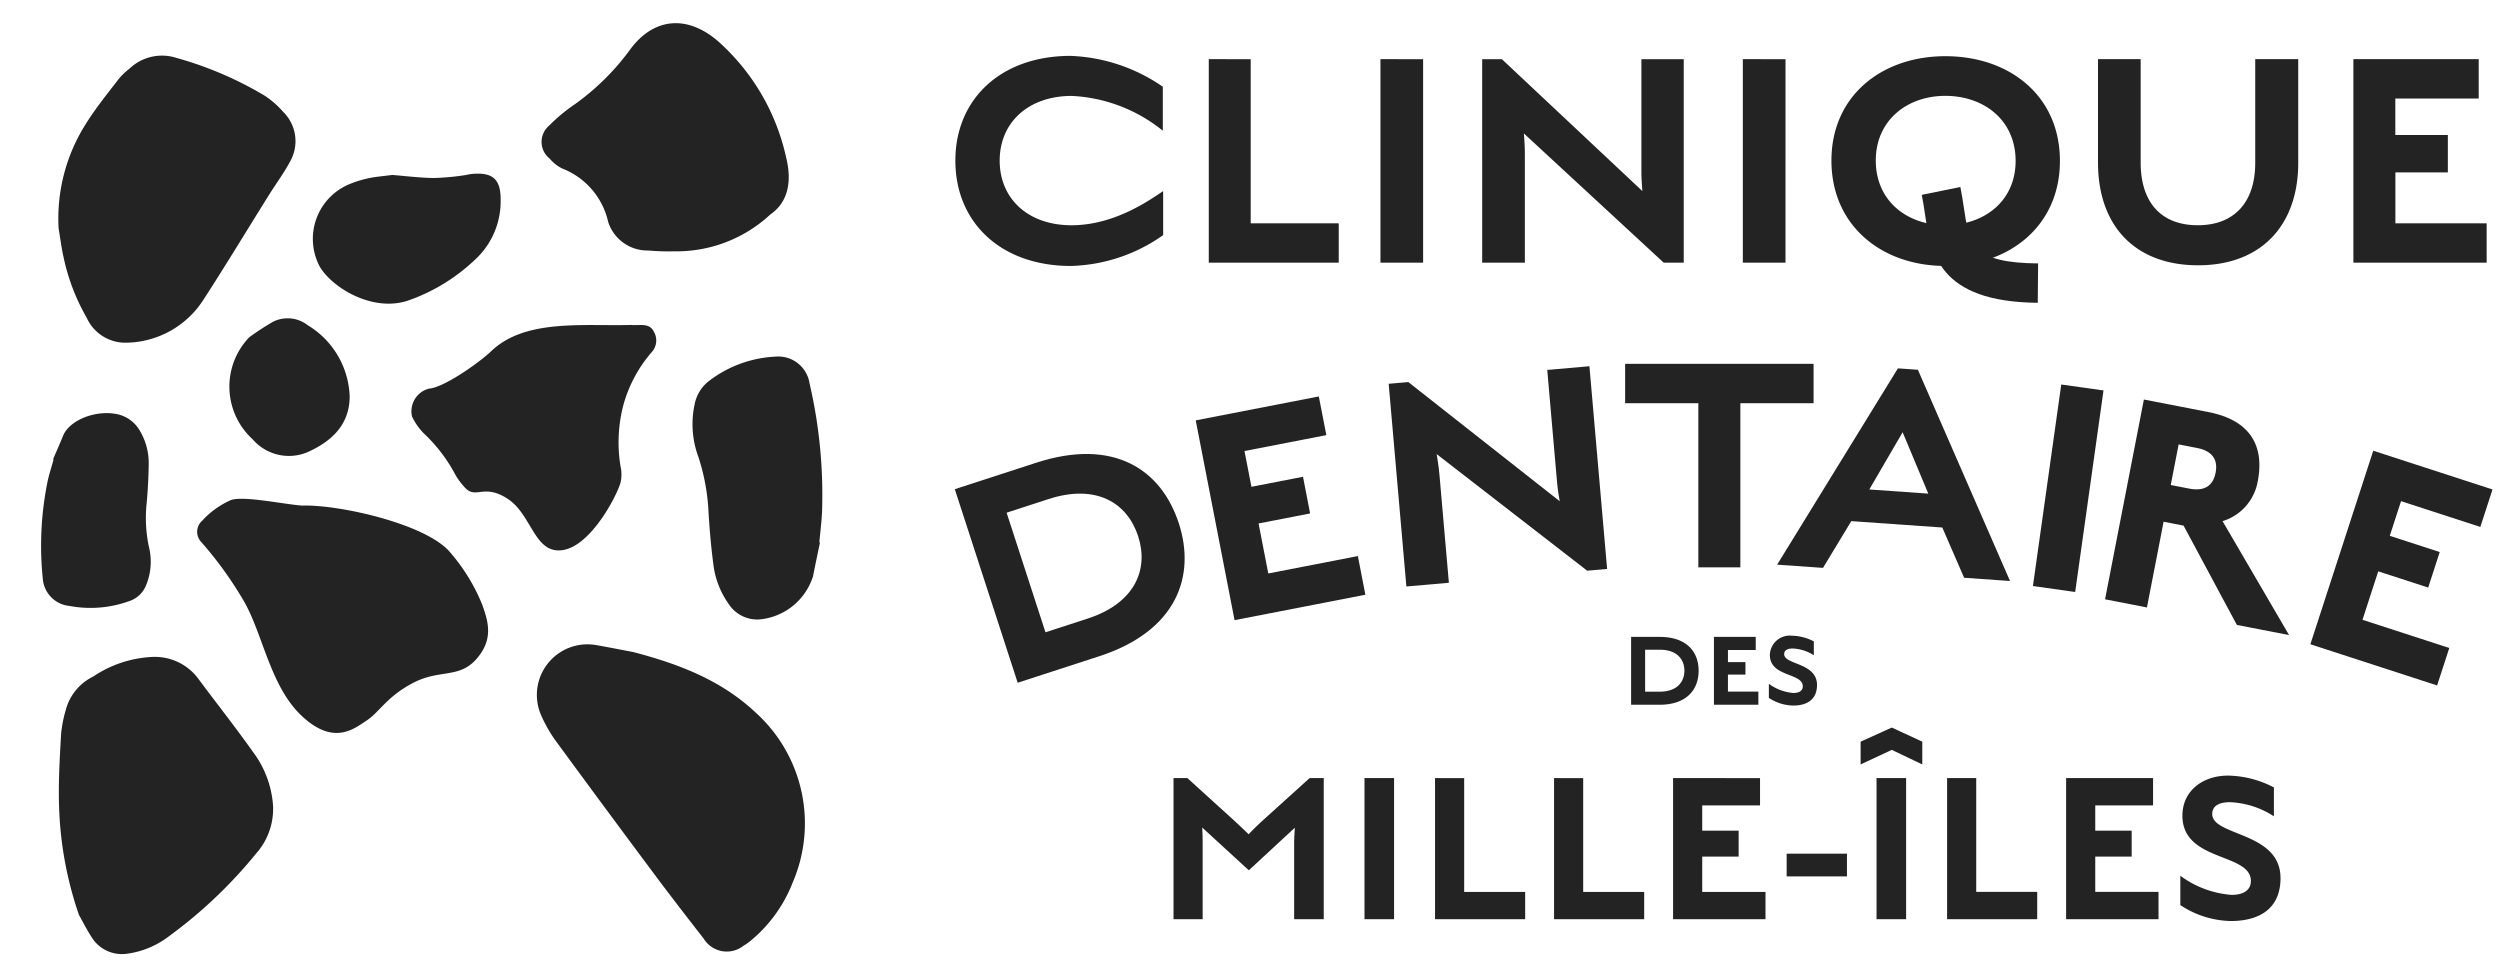
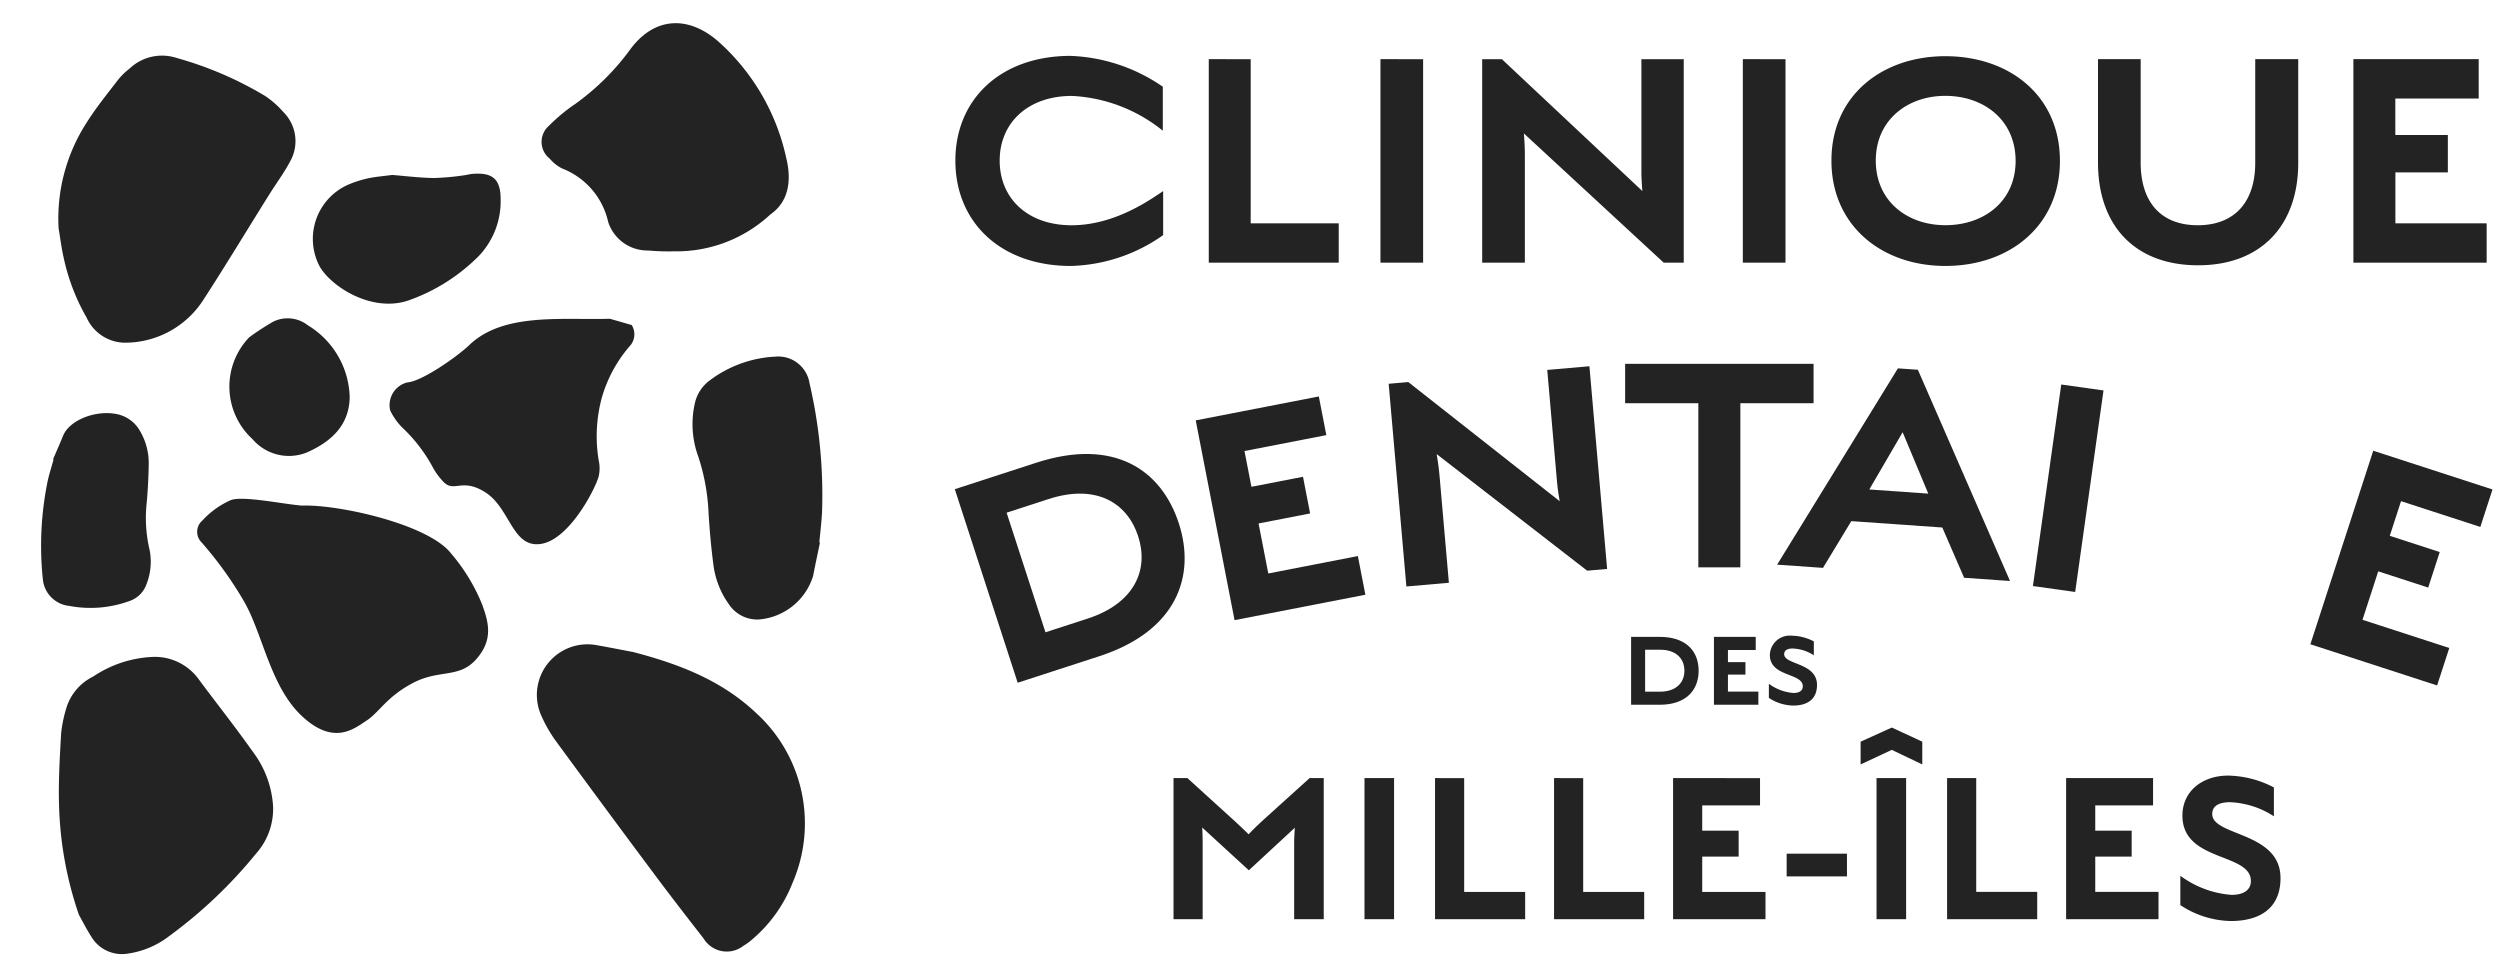
<svg xmlns="http://www.w3.org/2000/svg" width="178.917" height="69.214" viewBox="0 0 178.917 69.214">
  <g id="Groupe_3257" data-name="Groupe 3257" transform="translate(-285.666 -4138)">
    <g id="Groupe_3255" data-name="Groupe 3255" transform="translate(-17813.859 -12111.75)">
      <path id="Tracé_65126" data-name="Tracé 65126" d="M-116.532-35.542v5.473h2.117v-10.1h-1.01l-3.388,3.062c-.407.375-.8.766-.977.961-.163-.163-.538-.521-.994-.945l-3.388-3.078h-.994v10.1h2.085v-5.407c0-.489-.016-.945-.033-1.156l3.339,3.062,3.29-3.046C-116.5-36.357-116.532-35.868-116.532-35.542Zm5.033-4.626v10.1h2.117v-10.1Zm5.049,0v10.1H-100v-1.955h-4.365v-8.144Zm8.518,0v10.1h6.45v-1.955h-4.365v-8.144Zm8.518,0v10.1H-82.8v-1.955h-4.528v-2.525h2.606v-1.857h-2.606v-1.808h4.137v-1.955Zm8.128,5.407v1.629h4.316v-1.629Zm5.293-6.385,2.231-1.042,2.183,1.042v-1.629l-2.183-1.01-2.231,1.01Zm1.14.977v10.1h2.117v-10.1Zm5.049,0v10.1h6.45v-1.955h-4.365v-8.144Zm8.518,0v10.1h6.613v-1.955H-59.2v-2.525h2.606v-1.857H-59.2v-1.808h4.137v-1.955Zm15.343,7.15c0-3.323-4.886-2.981-4.886-4.577,0-.652.6-.847,1.27-.847a6.212,6.212,0,0,1,3.144,1.01V-39.5a7.332,7.332,0,0,0-3.274-.847c-1.841,0-3.274,1.108-3.274,2.867,0,3.323,4.9,2.639,4.9,4.675,0,.6-.456.994-1.384.994a7.038,7.038,0,0,1-3.665-1.368v2.1a6.762,6.762,0,0,0,3.616,1.14C-47.521-29.94-45.941-30.77-45.941-33.018Z" transform="translate(18308.676 16345.604)" fill="#232323" />
      <path id="Tracé_65125" data-name="Tracé 65125" d="M-15.781-13.261c0-1.339-.83-2.427-2.788-2.427h-2.044v4.855h2.044C-16.611-10.834-15.781-11.946-15.781-13.261Zm-1.018-.008c0,.838-.572,1.5-1.754,1.5H-19.61v-3h1.057C-17.371-14.773-16.8-14.115-16.8-13.269Zm2.114-2.42v4.855h3.179v-.94h-2.177v-1.214h1.253v-.893h-1.253v-.869h1.989v-.94Zm7.376,3.438c0-1.6-2.349-1.433-2.349-2.2,0-.313.29-.407.611-.407a2.986,2.986,0,0,1,1.511.485v-.994a3.525,3.525,0,0,0-1.574-.407A1.424,1.424,0,0,0-10.683-14.4c0,1.6,2.357,1.269,2.357,2.247,0,.29-.219.478-.666.478a3.384,3.384,0,0,1-1.762-.658v1.01a3.251,3.251,0,0,0,1.738.548C-8.068-10.771-7.308-11.171-7.308-12.251Z" transform="translate(18236.871 16311.019)" fill="#232323" />
      <g id="Groupe_3136" data-name="Groupe 3136" transform="translate(18167.857 16275.578)">
        <path id="Tracé_65124" data-name="Tracé 65124" d="M14.494,7.282C14.494,3.265,12,0,6.131,0H0V14.565H6.131C12,14.565,14.494,11.229,14.494,7.282ZM11.44,7.259c0,2.514-1.715,4.487-5.262,4.487H3.007v-9H6.178C9.726,2.749,11.44,4.722,11.44,7.259Z" transform="matrix(0.951, -0.309, 0.309, 0.951, 0, 9.182)" fill="#232323" />
        <path id="Tracé_65123" data-name="Tracé 65123" d="M0,0V14.565H9.538V11.746H3.007V8.1H6.766V5.427H3.007V2.819H8.974V0Z" transform="translate(17.242 4.257) rotate(-11)" fill="#232323" />
        <path id="Tracé_65119" data-name="Tracé 65119" d="M12.991,14.565h1.433V0h-3.03V8.1c0,.47.047,1.057.07,1.339L1.41,0H0V14.565H3.054V6.813c0-.611-.047-1.222-.07-1.5Z" transform="matrix(0.996, -0.087, 0.087, 0.996, 31.051, 1.638)" fill="#232323" />
        <path id="Tracé_65120" data-name="Tracé 65120" d="M-13.279-31.935V-43.681h5.239V-46.5H-21.525v2.819h5.239v11.746Z" transform="translate(69.499 46.71)" fill="#232323" />
        <path id="Tracé_65121" data-name="Tracé 65121" d="M11.6,11.135l1.809,3.477H16.7L9.068,0H7.635L0,14.612H3.289l1.785-3.477ZM6.2,8.786,8.293,4.534,10.43,8.786Z" transform="matrix(0.998, 0.07, -0.07, 0.998, 59.875, 0)" fill="#232323" />
        <path id="Tracé_65122" data-name="Tracé 65122" d="M0,0V14.565H3.054V0Z" transform="translate(79.185 1.69) rotate(8)" fill="#232323" />
-         <path id="Tracé_65118" data-name="Tracé 65118" d="M4.51,8.316l5.1,6.249h3.806L7.188,7.47A3.636,3.636,0,0,0,9.115,4.182C9.115,1.9,8.034,0,4.7,0H0V14.565H3.054V8.316ZM6.037,4.158c0,.869-.423,1.48-1.644,1.48H3.054V2.678H4.393C5.638,2.678,6.037,3.336,6.037,4.158Z" transform="translate(85.099 2.765) rotate(11)" fill="#232323" />
        <path id="Tracé_65117" data-name="Tracé 65117" d="M0,0V14.565H9.538V11.746H3.007V8.1H6.766V5.427H3.007V2.819H8.974V0Z" transform="matrix(0.951, 0.309, -0.309, 0.951, 101.514, 6.429)" fill="#232323" />
      </g>
      <path id="Tracé_65116" data-name="Tracé 65116" d="M-160.142-34.424v-3.148c-.8.517-3.383,2.443-6.554,2.443-3.148,0-5.145-1.926-5.145-4.628s2.02-4.628,5.168-4.628a11.2,11.2,0,0,1,6.507,2.49v-3.148a12.416,12.416,0,0,0-6.6-2.208c-5.027,0-8.246,3.124-8.246,7.494,0,4.416,3.242,7.541,8.269,7.541A11.948,11.948,0,0,0-160.142-34.424Zm3.265-12.592V-32.45h9.3v-2.819h-6.3V-47.015Zm12.286,0V-32.45h3.054V-47.015Zm20.273,14.565h1.433V-47.015h-3.03v8.1c0,.47.047,1.057.07,1.339L-135.9-47.015h-1.41V-32.45h3.054V-40.2c0-.611-.047-1.222-.07-1.5Zm5.662-14.565V-32.45h3.054V-47.015Zm22.693,7.282c0-4.675-3.618-7.494-8.2-7.494-4.534,0-8.152,2.819-8.152,7.47,0,4.675,3.618,7.541,8.152,7.541C-99.581-32.215-95.963-35.081-95.963-39.733Zm-3.171,0c0,2.889-2.255,4.6-5.027,4.6-2.725,0-4.98-1.715-4.98-4.628,0-2.889,2.255-4.628,4.98-4.628C-101.389-44.384-99.134-42.646-99.134-39.733Zm20.226.141v-7.423h-3.077v7.423c0,2.8-1.48,4.463-4.111,4.463-2.655,0-4.088-1.668-4.088-4.487v-7.4h-3.054v7.4c0,4.534,2.655,7.353,7.165,7.353C-81.586-32.262-78.908-35.1-78.908-39.592Zm3.947-7.423V-32.45h9.538v-2.819h-6.531V-38.91H-68.2v-2.678h-3.759V-44.2h5.967v-2.819Z" transform="translate(18342.91 16301)" fill="#232323" />
-       <path id="Path_65116" data-name="Path 65116" d="M2354.092-17347.01c-7.13-.064-7.656-3.578-8.079-6.4-.065-.432-.131-.877-.222-1.326l2.762-.562c.1.5.176.992.248,1.471.395,2.635.593,3.957,5.316,4Z" transform="translate(15891.269 33618.43)" fill="#232323" />
    </g>
    <g id="Groupe_3256" data-name="Groupe 3256" transform="translate(84.09 3686.046)">
      <path id="Tracé_64920" data-name="Tracé 64920" d="M9.352,3.628c2.116,1.531,6.282,6.592,6.3,9.242a13.306,13.306,0,0,1-.494,4.267c-.419,1.284-.9,2.488-2.739,2.833S9.9,18.9,7.793,18.52s-3.182.172-4.264.078S.566,18.578.079,15.5,1.5,9.151,1.874,6.441a26.87,26.87,0,0,0,.2-5.191A1.061,1.061,0,0,1,3.091.083,6.123,6.123,0,0,1,5.539.174c.862.2,2.86,2.59,3.814,3.453" transform="matrix(0.788, -0.616, 0.616, 0.788, 213.577, 491.04)" fill="#232323" />
      <path id="Tracé_64914" data-name="Tracé 64914" d="M15.215,19.236c-3.528-.035-6.712-.466-9.637-2.118A10.682,10.682,0,0,1,.127,6,10.178,10.178,0,0,1,2.075,1.176,4.081,4.081,0,0,1,2.455.743,1.936,1.936,0,0,1,5.344.562C6.9,1.78,8.446,3,9.974,4.252Q14.557,8,19.107,11.787a10.007,10.007,0,0,1,1.385,1.464,3.622,3.622,0,0,1-2.568,5.825c-.983.07-1.967.116-2.709.159" transform="translate(256.981 520.959) rotate(-166)" fill="#232323" />
      <path id="Tracé_64915" data-name="Tracé 64915" d="M4.01,0a26.131,26.131,0,0,1,7.661,1.423c1.677.575,3.3,1.313,4.92,2.043a9.549,9.549,0,0,1,1.686,1.1,3.711,3.711,0,0,1,1.286,2.5,8.252,8.252,0,0,1-.171,4.345,3.872,3.872,0,0,1-2.733,2.638c-2.06.574-4.1,1.216-6.173,1.742a7.216,7.216,0,0,1-4.2-.033A4.808,4.808,0,0,1,3.56,13.412a33.539,33.539,0,0,1-3.3-7.974A6.3,6.3,0,0,1,.174,2.227,2.546,2.546,0,0,1,2.186.276C2.888.13,3.606.059,4.01,0" transform="translate(208.661 521.168) rotate(-111)" fill="#232323" />
      <path id="Tracé_64912" data-name="Tracé 64912" d="M17.354,8.463a12.649,12.649,0,0,1-2.51,7.408c-.763,1.047-1.66,2-2.518,2.971a4.85,4.85,0,0,1-.829.693,3.37,3.37,0,0,1-3.406.533A25.75,25.75,0,0,1,1.955,16.91,6.591,6.591,0,0,1,.742,15.681a2.933,2.933,0,0,1-.289-3.5c.5-.818,1.134-1.55,1.7-2.328C3.9,7.454,5.6,5.033,7.381,2.668A6.664,6.664,0,0,1,13.241.006,3.034,3.034,0,0,1,15.8,1.984a14.792,14.792,0,0,1,1.35,4.471c.1.665.135,1.339.2,2.008" transform="matrix(-0.998, 0.07, -0.07, -0.998, 223.683, 475.559)" fill="#232323" />
      <path id="Tracé_64913" data-name="Tracé 64913" d="M.035,9.147A9.843,9.843,0,0,1,2.788,2.33,16.3,16.3,0,0,1,4.108,1,2.951,2.951,0,0,1,7.563.3a5.352,5.352,0,0,0,5.032.2A2.819,2.819,0,0,1,13.726.327,1.524,1.524,0,0,1,15.483,1.9a12.623,12.623,0,0,1-.142,2.437,17.454,17.454,0,0,0,.184,5.6c.492,2.805-1.051,4.629-3.879,4.931A15.586,15.586,0,0,1,2.24,12.754C.68,11.885-.191,10.668.035,9.147" transform="translate(250.039 473.568) rotate(-133)" fill="#232323" />
      <path id="Tracé_64921" data-name="Tracé 64921" d="M9.5,0c.611.034,1.222.078,1.834.1,1.17.044,2.475,1.476,2.748,2.981a2.456,2.456,0,0,1-.547,2.067A4.513,4.513,0,0,1,11.5,6.556c-.861.3-1.735.566-2.612.8a10.019,10.019,0,0,0-2.9,1.212,4.389,4.389,0,0,1-2.752.765,1.938,1.938,0,0,1-1.4-.733A8.124,8.124,0,0,1,.041,4.687,2.115,2.115,0,0,1,1.16,2.261,23.045,23.045,0,0,1,7.883.174C8.421.1,8.962.085,9.5.042L9.5,0" transform="matrix(0.342, -0.94, 0.94, 0.342, 202.123, 493.754)" fill="#232323" />
      <path id="Tracé_64916" data-name="Tracé 64916" d="M12.692,0c.816.038,1.632.087,2.449.112a4.437,4.437,0,0,1,3.67,3.326,2.43,2.43,0,0,1-.731,2.306,6.174,6.174,0,0,1-2.725,1.569c-1.15.34-2.317.631-3.489.89A14.928,14.928,0,0,0,8,9.554a6.741,6.741,0,0,1-3.675.854A2.779,2.779,0,0,1,2.45,9.591a8.48,8.48,0,0,1-2.4-4.362,2.264,2.264,0,0,1,1.5-2.707A35.333,35.333,0,0,1,10.528.194c.718-.077,1.441-.1,2.161-.147l0-.047" transform="translate(262.245 478.245) rotate(99)" fill="#232323" />
-       <path id="Tracé_64917" data-name="Tracé 64917" d="M390.178,171.058c.169,0,.337,0,.505,0,.419-.009.833,0,1.06.441a1.247,1.247,0,0,1-.072,1.429,9.731,9.731,0,0,0-2.084,3.834,10.559,10.559,0,0,0-.208,4.412,2.578,2.578,0,0,1-.009,1.194c-.291.974-2.134,4.523-4.154,4.8s-2.167-2.544-3.927-3.682-2.278.133-3.113-.87a4.619,4.619,0,0,1-.634-.874,11.225,11.225,0,0,0-2.222-2.91,4.418,4.418,0,0,1-.863-1.226,1.672,1.672,0,0,1,1.224-2c1.029-.067,3.545-1.819,4.453-2.687,2.452-2.343,6.7-1.76,10.044-1.87" transform="translate(-143.393 304.158)" fill="#232323" />
+       <path id="Tracé_64917" data-name="Tracé 64917" d="M390.178,171.058a1.247,1.247,0,0,1-.072,1.429,9.731,9.731,0,0,0-2.084,3.834,10.559,10.559,0,0,0-.208,4.412,2.578,2.578,0,0,1-.009,1.194c-.291.974-2.134,4.523-4.154,4.8s-2.167-2.544-3.927-3.682-2.278.133-3.113-.87a4.619,4.619,0,0,1-.634-.874,11.225,11.225,0,0,0-2.222-2.91,4.418,4.418,0,0,1-.863-1.226,1.672,1.672,0,0,1,1.224-2c1.029-.067,3.545-1.819,4.453-2.687,2.452-2.343,6.7-1.76,10.044-1.87" transform="translate(-143.393 304.158)" fill="#232323" />
      <path id="Tracé_64918" data-name="Tracé 64918" d="M7.672,9.192c-.848-.112-1.891-.3-2.942-.374a17.529,17.529,0,0,0-2.155.076c-.215.011-.428.066-.643.073C.459,9.012-.085,8.471.011,6.974a5.672,5.672,0,0,1,2.116-4.2A13.278,13.278,0,0,1,7.051.14c2.639-.689,5.413,1.307,6.155,2.809a4.239,4.239,0,0,1-2.357,5.712,7.707,7.707,0,0,1-1.461.381c-.5.084-1,.091-1.716.149" transform="translate(237.782 473.252) rotate(177)" fill="#232323" />
      <path id="Tracé_64922" data-name="Tracé 64922" d="M5.176,0A19.4,19.4,0,0,1,7.129.482a2.337,2.337,0,0,1,1.531,2,6.194,6.194,0,0,1-1.7,5.681C5.461,9.537,3.71,9.379,2,8.657A3.427,3.427,0,0,1,0,5.152,5.1,5.1,0,0,1,5.176,0" transform="translate(215.885 479.875) rotate(-47)" fill="#232323" />
    </g>
  </g>
</svg>